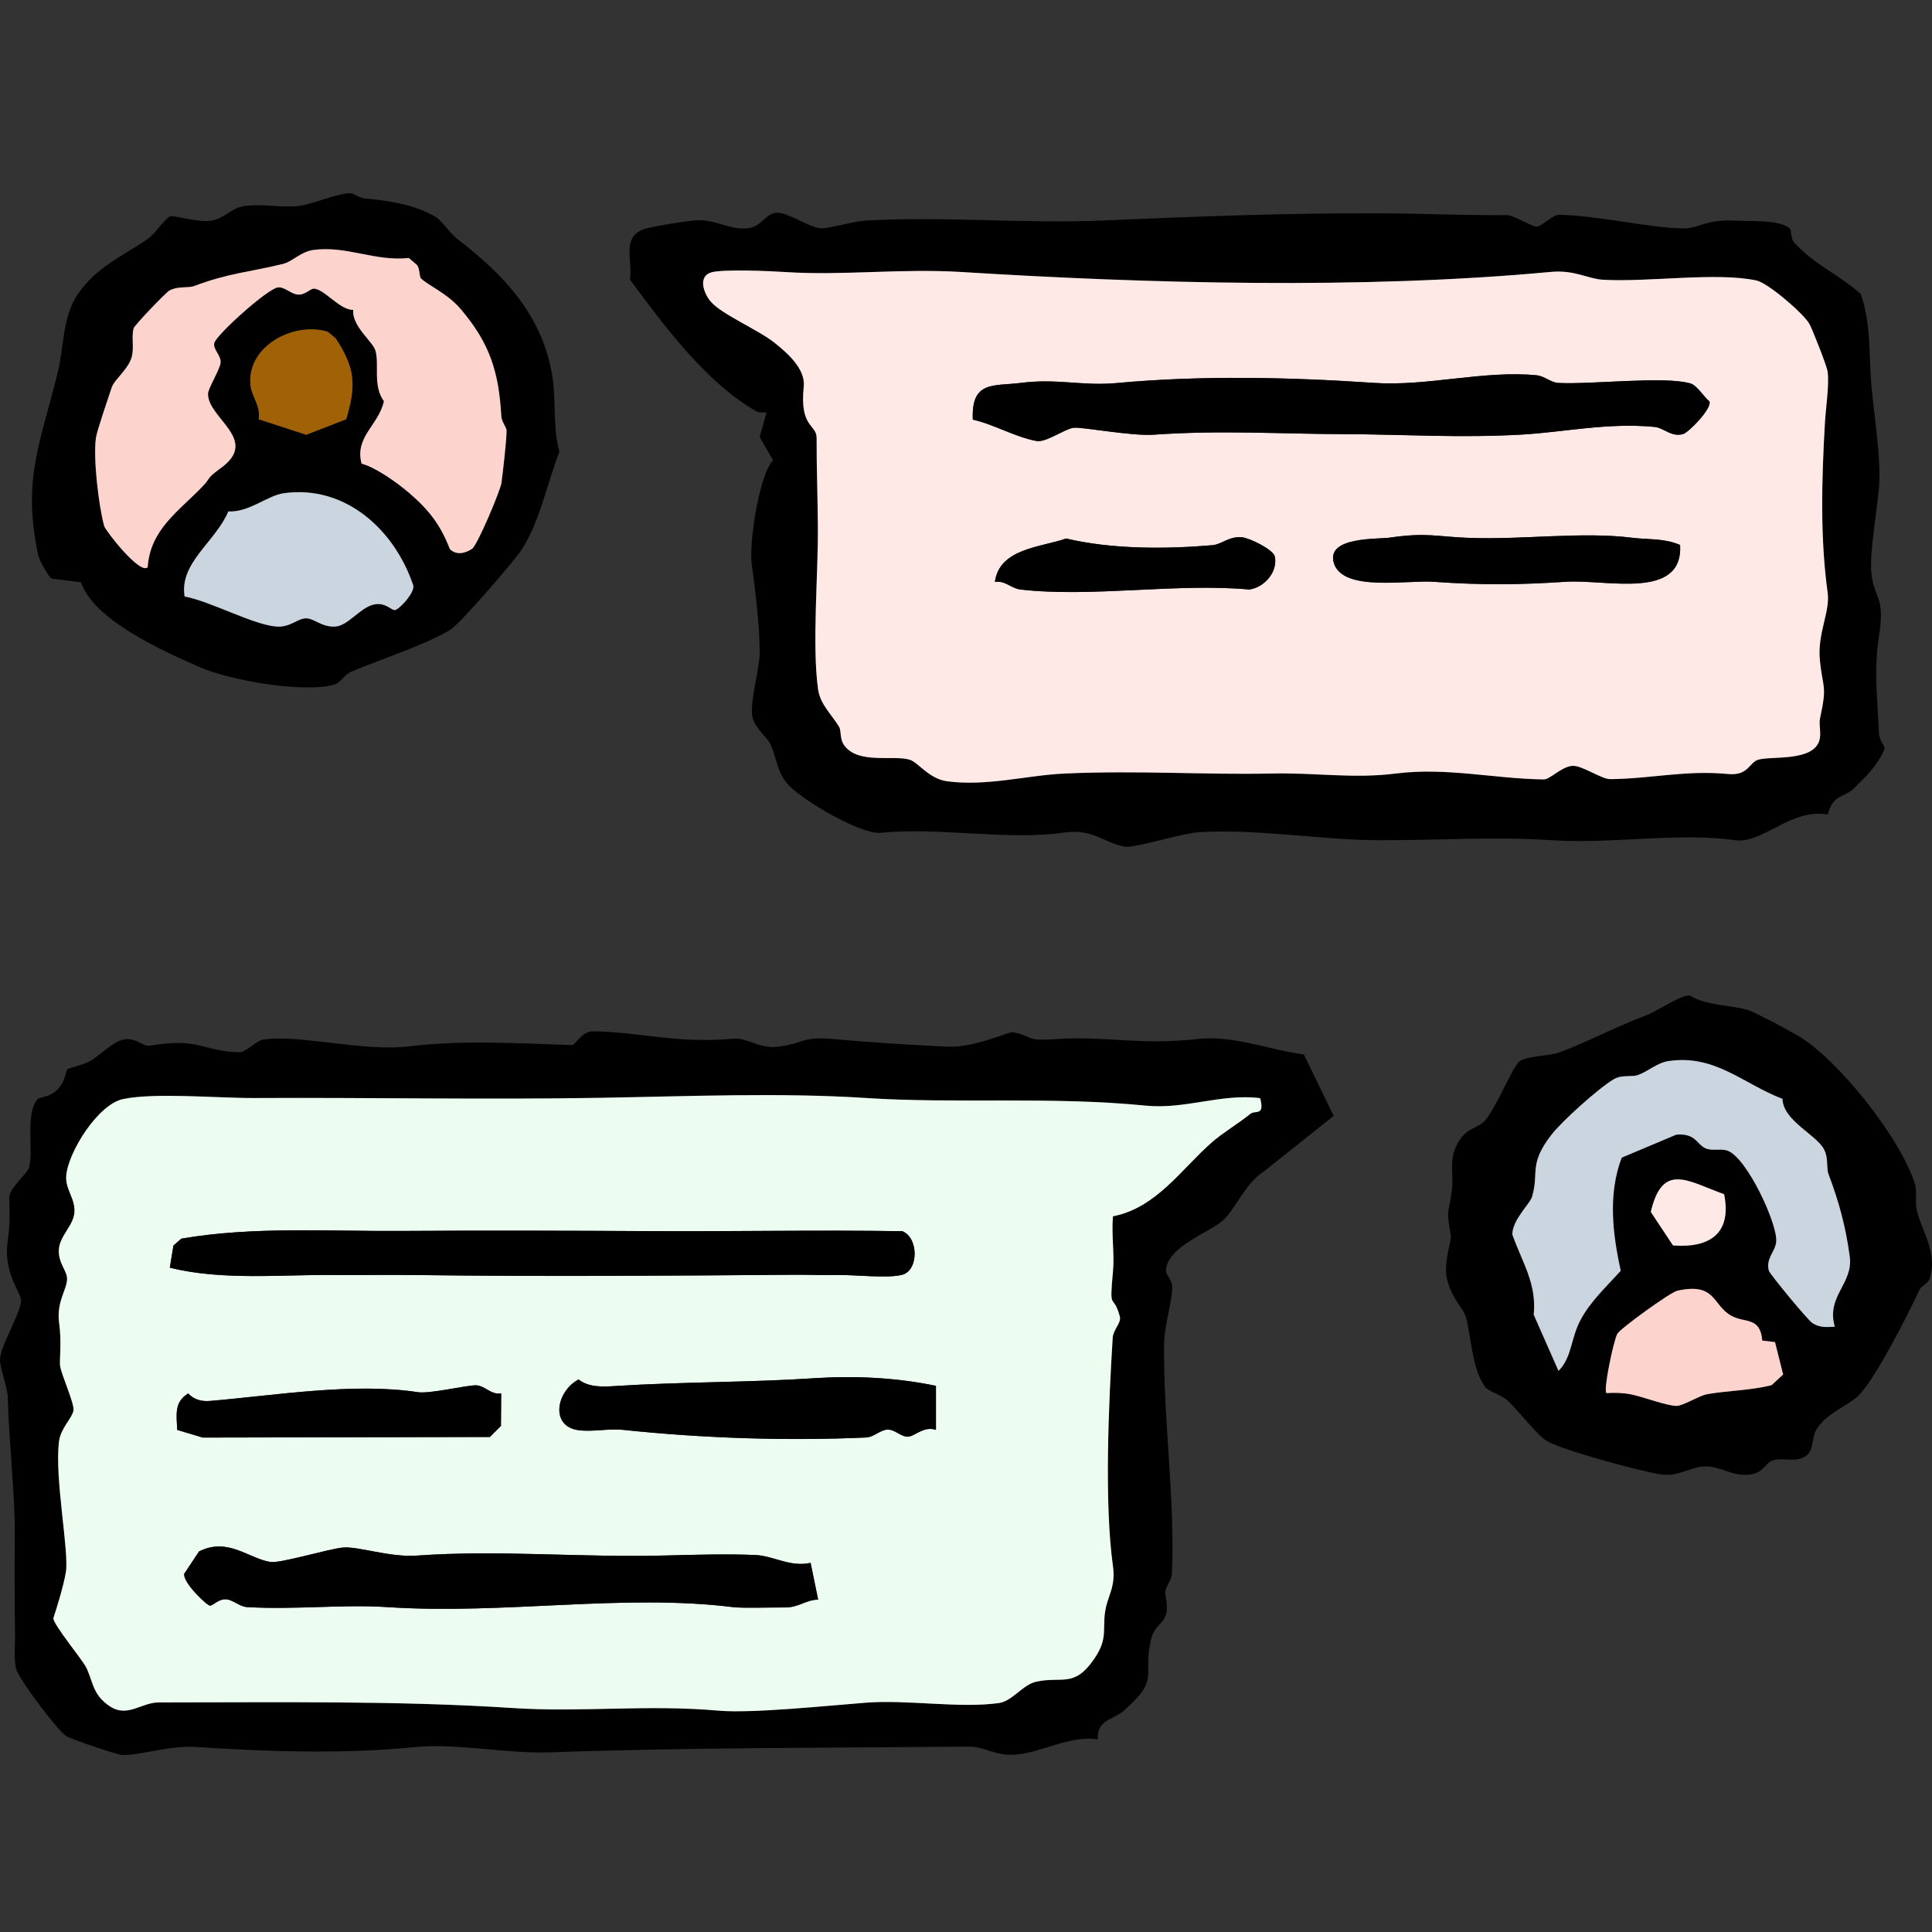
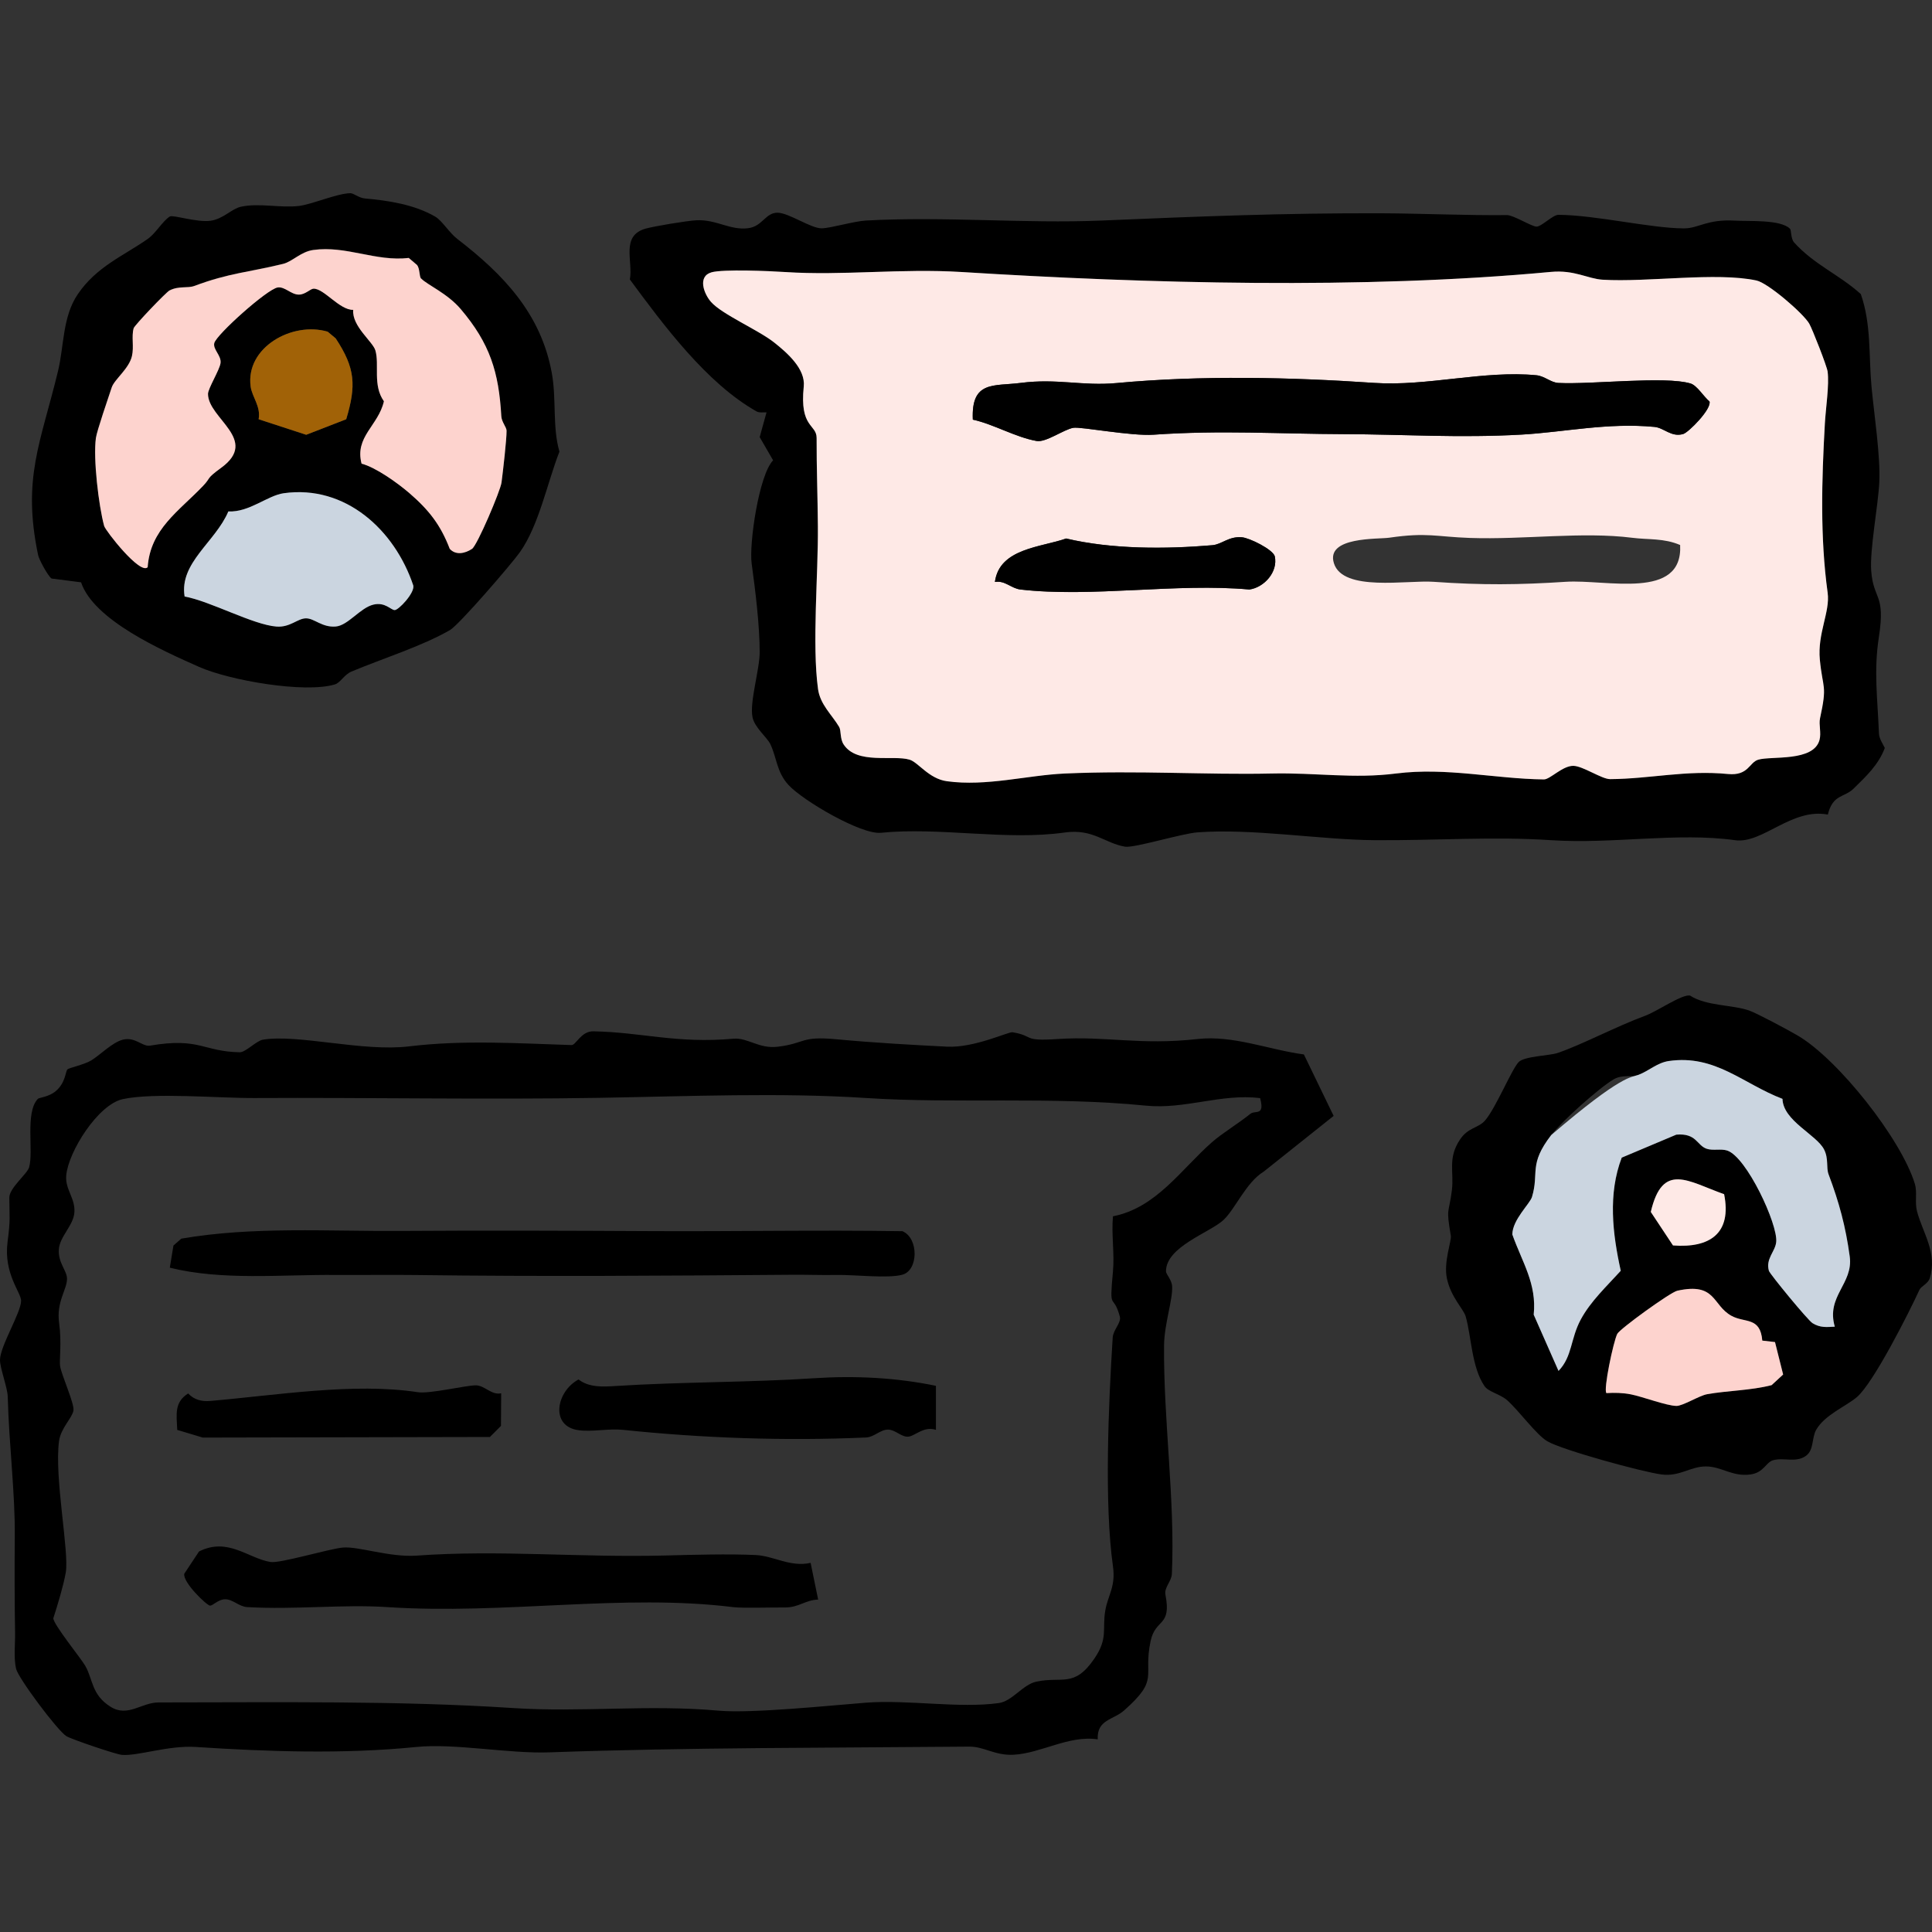
<svg xmlns="http://www.w3.org/2000/svg" width="80" height="80" viewBox="0 0 80 80" fill="none">
  <rect x="0" y="0" width="80" height="80" fill="#333333" stroke="none" />
  <path d="M74.115 9.468C74.187 9.538 74.14 9.871 74.293 10.042C75.118 10.959 76.152 11.365 77.052 12.177C77.493 13.439 77.376 14.734 77.495 16.009C77.6 17.135 77.872 18.904 77.817 19.982C77.768 20.949 77.417 22.771 77.483 23.639C77.574 24.859 78.082 24.566 77.8 26.382C77.582 27.778 77.747 28.935 77.803 30.362C77.812 30.59 77.951 30.776 78.046 30.97C77.788 31.666 77.269 32.15 76.749 32.659C76.366 33.033 75.893 32.88 75.687 33.73C74.189 33.444 72.979 34.949 71.85 34.791C69.45 34.457 66.789 34.958 64.226 34.79C61.801 34.629 59.441 34.809 56.907 34.79C54.655 34.771 51.858 34.295 49.577 34.467C48.919 34.518 46.956 35.123 46.584 35.059C45.746 34.916 45.256 34.307 44.089 34.472C41.658 34.816 38.912 34.238 36.474 34.484C35.664 34.567 33.246 33.155 32.648 32.502C32.156 31.966 32.167 31.375 31.897 30.811C31.764 30.533 31.258 30.137 31.163 29.713C31.024 29.09 31.459 27.733 31.457 26.997C31.456 25.905 31.279 24.454 31.125 23.339C31.012 22.522 31.425 19.663 32.013 19.061L31.457 18.1L31.74 17.076C31.61 17.066 31.444 17.102 31.328 17.036C29.265 15.875 27.475 13.462 26.081 11.572C26.223 10.818 25.69 9.758 26.737 9.466C27.091 9.367 28.441 9.141 28.835 9.121C29.665 9.078 30.229 9.549 30.989 9.448C31.576 9.37 31.695 8.802 32.2 8.808C32.67 8.814 33.584 9.465 34.028 9.454C34.416 9.445 35.362 9.159 35.855 9.132C39.13 8.952 42.414 9.266 45.618 9.132C49.551 8.965 53.182 8.817 57.219 8.832C58.875 8.839 60.692 8.924 62.402 8.907C62.666 8.904 63.423 9.382 63.623 9.384C63.837 9.384 64.297 8.892 64.535 8.895C66.11 8.91 68.335 9.451 69.724 9.457C70.338 9.46 70.675 9.066 71.853 9.136C72.417 9.17 73.722 9.081 74.117 9.469L74.115 9.468ZM29.46 11.276C28.874 11.438 29.137 12.159 29.44 12.504C29.892 13.016 31.401 13.666 32.043 14.174C32.611 14.621 33.355 15.282 33.279 16.006C33.099 17.729 33.813 17.555 33.812 18.137C33.809 19.344 33.854 20.564 33.864 21.794C33.88 23.802 33.616 26.678 33.87 28.531C33.958 29.177 34.442 29.591 34.744 30.099C34.837 30.255 34.77 30.579 34.931 30.828C35.482 31.669 36.977 31.251 37.66 31.456C38.021 31.564 38.459 32.247 39.207 32.349C40.848 32.574 42.536 32.099 44.089 32.03C47.133 31.895 49.942 32.089 52.633 32.03C54.526 31.988 56.028 32.254 57.816 32.028C59.886 31.765 61.902 32.251 63.927 32.274C64.183 32.277 64.692 31.707 65.146 31.712C65.542 31.717 66.325 32.264 66.67 32.262C68.331 32.25 69.807 31.88 71.549 32.05C72.401 32.132 72.425 31.569 72.802 31.457C73.348 31.295 75.095 31.555 75.339 30.638C75.418 30.34 75.302 30.006 75.361 29.743C75.669 28.329 75.473 28.56 75.353 27.315C75.249 26.232 75.785 25.332 75.676 24.549C75.361 22.241 75.431 19.866 75.562 17.528C75.597 16.911 75.748 15.931 75.675 15.385C75.644 15.159 75.042 13.621 74.913 13.401C74.668 12.975 73.209 11.719 72.73 11.615C71.067 11.256 68.228 11.696 66.357 11.582C65.739 11.543 65.193 11.168 64.216 11.259C56.412 11.989 47.493 11.742 39.828 11.264C37.307 11.107 34.901 11.423 32.506 11.264C31.853 11.221 29.947 11.142 29.457 11.276H29.46Z" fill="black" />
  <path d="M53.99 43.66L55.223 46.207L52.325 48.516C51.6 48.957 51.15 50.06 50.662 50.517C50.11 51.033 48.276 51.623 48.281 52.644C48.281 52.764 48.519 52.991 48.535 53.26C48.57 53.807 48.21 54.818 48.201 55.713C48.172 58.769 48.663 62.151 48.525 65.17C48.511 65.483 48.2 65.732 48.258 66.03C48.52 67.382 47.847 66.998 47.644 67.954C47.321 69.473 48.035 69.505 46.547 70.826C46.096 71.226 45.414 71.199 45.455 72.023C44.263 71.843 43.099 72.602 41.971 72.66C41.192 72.7 40.754 72.318 40.132 72.324C34.578 72.375 28.499 72.356 22.744 72.561C21.061 72.621 18.825 72.179 17.247 72.338C14.22 72.642 11.075 72.532 8.106 72.338C6.973 72.265 5.718 72.718 5.05 72.666C4.805 72.647 2.992 72.031 2.754 71.894C2.397 71.686 0.749 69.482 0.665 69.097C0.561 68.624 0.632 68.094 0.624 67.603C0.604 66.378 0.6 64.97 0.612 63.627C0.629 61.84 0.374 59.841 0.32 57.83C0.311 57.456 -0.002 56.654 5.56374e-06 56.312C0.003 55.742 0.87 54.353 0.874 53.866C0.877 53.518 0.14 52.739 0.314 51.418C0.438 50.465 0.389 50.411 0.386 49.59C0.386 49.188 1.123 48.614 1.204 48.34C1.401 47.677 1.027 46.06 1.57 45.499C1.619 45.449 2.022 45.425 2.313 45.177C2.716 44.834 2.71 44.365 2.792 44.281C2.853 44.218 3.5 44.084 3.788 43.903C4.171 43.663 4.66 43.157 5.087 43.051C5.607 42.923 5.895 43.352 6.217 43.297C8.27 42.946 8.416 43.547 9.931 43.572C10.169 43.575 10.616 43.095 10.886 43.051C12.345 42.811 15.013 43.56 16.94 43.328C19.207 43.054 21.469 43.205 23.666 43.274C23.852 43.28 24.058 42.694 24.572 42.704C26.607 42.746 28.008 43.219 30.37 43.011C30.966 42.959 31.424 43.439 32.207 43.343C33.373 43.199 33.135 42.894 34.637 43.034C36.215 43.181 37.738 43.265 39.213 43.34C40.344 43.398 41.761 42.714 41.927 42.743C42.855 42.901 42.304 43.123 43.79 43.024C45.804 42.889 47.18 43.292 49.585 43.024C51.063 42.857 52.537 43.468 53.991 43.662L53.99 43.66ZM52.18 45.47C50.551 45.275 49.078 45.944 47.446 45.782C43.528 45.392 39.599 45.709 35.864 45.466C32.324 45.235 28.498 45.396 24.865 45.458C20.132 45.539 15.274 45.441 10.541 45.467C9.04 45.475 6.39 45.231 5.087 45.512C4.055 45.733 2.823 47.703 2.742 48.678C2.694 49.257 3.125 49.62 3.08 50.207C3.041 50.747 2.475 51.195 2.437 51.731C2.397 52.295 2.775 52.608 2.775 52.953C2.775 53.403 2.324 53.903 2.449 54.792C2.56 55.589 2.45 56.345 2.488 56.568C2.557 56.97 3.088 58.123 3.041 58.408C2.99 58.714 2.519 59.134 2.446 59.664C2.24 61.165 2.873 64.263 2.723 65.117C2.627 65.659 2.386 66.459 2.208 67.007C2.199 67.25 3.36 68.678 3.531 68.978C3.856 69.549 3.785 70.177 4.58 70.675C5.296 71.122 5.854 70.494 6.573 70.494C11.368 70.494 16.487 70.415 21.215 70.725C24.095 70.915 26.79 70.571 29.759 70.835C31.12 70.956 34.311 70.626 35.853 70.505C37.582 70.371 39.721 70.749 41.36 70.52C41.918 70.442 42.35 69.754 42.914 69.633C43.989 69.404 44.481 69.903 45.316 68.678C45.894 67.829 45.633 67.467 45.768 66.687C45.876 66.05 46.206 65.703 46.085 64.854C45.72 62.271 45.9 58.149 46.074 55.391C46.096 55.053 46.44 54.775 46.369 54.512C46.085 53.483 45.922 54.389 46.085 52.652C46.155 51.913 46.016 51.111 46.085 50.364C47.878 50.017 48.914 48.412 50.188 47.294C50.612 46.921 51.274 46.526 51.773 46.123C51.976 45.958 52.382 46.234 52.179 45.47H52.18Z" fill="black" />
  <path d="M62.888 43.974C63.127 43.734 64.169 43.714 64.499 43.601C65.513 43.254 66.896 42.513 68.139 42.054C68.618 41.877 69.644 41.163 69.979 41.224C70.66 41.664 71.734 41.6 72.43 41.844C72.755 41.959 74.041 42.646 74.444 42.883C76.119 43.867 78.729 47.17 79.291 49.025C79.396 49.373 79.28 49.778 79.379 50.156C79.619 51.063 80.228 51.867 79.91 52.922C79.84 53.156 79.549 53.258 79.48 53.408C79.051 54.347 77.582 57.252 76.897 57.845C76.461 58.222 75.557 58.584 75.205 59.204C75.008 59.55 75.124 60.049 74.767 60.293C74.349 60.579 73.853 60.339 73.415 60.467C73.119 60.553 73.035 60.981 72.477 61.055C71.729 61.156 71.288 60.722 70.637 60.722C69.985 60.722 69.56 61.152 68.8 61.054C68.014 60.953 64.688 60.043 64.07 59.679C63.617 59.413 62.898 58.416 62.41 57.982C62.123 57.727 61.635 57.637 61.47 57.396C60.935 56.612 60.927 55.331 60.691 54.512C60.599 54.196 60.085 53.729 59.914 52.942C59.767 52.266 60.111 51.38 60.076 51.172C59.87 49.965 59.99 50.303 60.118 49.296C60.216 48.524 59.934 47.971 60.453 47.189C60.791 46.678 61.206 46.723 61.492 46.398C61.933 45.894 62.598 44.267 62.886 43.977L62.888 43.974ZM73.809 45.502C72.173 44.878 71.026 43.659 69.105 43.935C68.623 44.004 68.281 44.343 67.846 44.508C67.55 44.62 67.178 44.481 66.813 44.696C66.195 45.064 64.69 46.411 64.235 47.001C63.286 48.23 63.742 48.553 63.438 49.562C63.353 49.848 62.627 50.503 62.624 51.118C63.031 52.272 63.643 53.159 63.509 54.439L64.537 56.768C65.114 56.169 65.025 55.441 65.459 54.638C65.867 53.878 66.542 53.255 67.114 52.621C66.772 51.082 66.58 49.438 67.154 47.937L69.413 46.984C70.262 46.914 70.258 47.433 70.675 47.571C70.933 47.656 71.264 47.56 71.519 47.642C72.324 47.903 73.623 50.695 73.551 51.427C73.511 51.83 73.103 52.119 73.247 52.623C73.286 52.759 74.862 54.673 75.055 54.792C75.377 54.989 75.631 54.954 75.977 54.937C75.606 53.666 76.749 53.162 76.595 52.029C76.424 50.782 76.154 49.791 75.719 48.63C75.611 48.34 75.73 47.987 75.531 47.598C75.217 46.983 73.835 46.413 73.81 45.504L73.809 45.502ZM71.392 49.449C69.9 48.919 68.843 48.094 68.356 50.184L69.274 51.571C70.796 51.687 71.717 51.077 71.392 49.449ZM72.971 55.511C72.887 54.514 72.253 54.792 71.696 54.486C70.892 54.045 71.067 53.09 69.453 53.446C69.16 53.51 67.071 55.026 66.966 55.232C66.804 55.548 66.382 57.561 66.517 57.685C66.861 57.665 67.189 57.671 67.532 57.738C68.002 57.83 69.013 58.213 69.416 58.216C69.682 58.218 70.358 57.79 70.683 57.732C71.517 57.581 72.492 57.579 73.357 57.356L73.835 56.916L73.498 55.572L72.97 55.511H72.971Z" fill="black" />
  <path d="M3.353 24.112L2.136 23.956C1.985 23.855 1.617 23.171 1.579 22.988C0.908 19.785 1.692 18.323 2.407 15.345C2.653 14.32 2.586 13.121 3.218 12.187C3.994 11.039 5.111 10.597 6.115 9.895C6.452 9.66 6.731 9.155 7.032 8.964C7.154 8.886 8.155 9.219 8.718 9.141C9.24 9.069 9.589 8.648 9.969 8.562C10.721 8.394 11.614 8.62 12.377 8.528C12.918 8.464 13.956 8.008 14.507 8C14.645 7.998 14.859 8.197 15.111 8.218C16.075 8.304 17.149 8.464 18.023 8.971C18.301 9.133 18.608 9.642 18.934 9.892C20.823 11.346 22.398 12.972 22.848 15.441C23.048 16.538 22.868 17.671 23.165 18.701C22.668 19.967 22.315 21.761 21.523 22.872C21.168 23.37 19.011 25.87 18.635 26.088C17.5 26.747 15.803 27.284 14.555 27.807C14.246 27.936 14.101 28.269 13.867 28.34C12.616 28.718 9.498 28.172 8.246 27.616C6.69 26.925 3.881 25.676 3.356 24.112H3.353ZM17.441 11.536C17.349 11.443 17.398 11.113 17.262 10.961L16.926 10.676C15.559 10.835 14.336 10.154 12.972 10.346C12.451 10.419 12.114 10.827 11.717 10.923C10.32 11.265 9.496 11.293 8.051 11.834C7.76 11.942 7.409 11.823 7.02 12.021C6.878 12.093 5.567 13.466 5.534 13.587C5.438 13.937 5.555 14.348 5.463 14.739C5.341 15.266 4.739 15.702 4.626 16.038C4.485 16.462 4.012 17.831 3.971 18.131C3.854 18.985 4.083 20.932 4.313 21.774C4.366 21.971 5.802 23.814 6.115 23.481C6.223 21.905 7.406 21.164 8.408 20.115C8.758 19.748 8.5 19.845 9.16 19.363C10.753 18.201 8.611 17.325 8.613 16.306C8.613 16.084 9.089 15.324 9.131 15.035C9.179 14.722 8.805 14.464 8.873 14.198C8.965 13.845 11.054 11.973 11.493 11.899C11.791 11.849 12.046 12.191 12.372 12.194C12.637 12.197 12.85 11.951 12.984 11.948C13.416 11.939 14.059 12.84 14.626 12.825C14.566 13.502 15.436 14.137 15.543 14.502C15.718 15.099 15.422 15.941 15.896 16.61C15.669 17.619 14.677 18.077 14.972 19.194C15.558 19.345 16.464 19.994 16.955 20.417C17.758 21.111 18.243 21.728 18.621 22.719C18.869 22.995 19.253 22.918 19.546 22.722C19.761 22.578 20.722 20.315 20.767 19.974C20.831 19.492 20.979 18.194 20.976 17.83C20.976 17.683 20.771 17.474 20.758 17.225C20.654 15.403 20.289 14.221 19.078 12.794C18.522 12.139 17.701 11.797 17.441 11.53V11.536ZM14.336 17.36C14.754 15.964 14.716 15.247 13.901 14.012L13.568 13.734C12.102 13.301 10.158 14.384 10.379 16.009C10.439 16.443 10.807 16.828 10.709 17.36L12.679 18.003L14.336 17.36ZM7.644 24.7C8.707 24.891 10.477 25.872 11.454 25.945C12.017 25.988 12.326 25.604 12.674 25.604C13.022 25.604 13.333 25.986 13.898 25.943C14.413 25.904 14.911 25.167 15.463 25.036C15.948 24.92 16.186 25.258 16.343 25.262C16.501 25.267 17.177 24.552 17.116 24.248C16.347 21.943 14.302 20.068 11.753 20.423C11.072 20.518 10.328 21.219 9.456 21.178C8.919 22.444 7.419 23.304 7.645 24.7H7.644Z" fill="black" />
  <path d="M29.46 11.276C29.95 11.14 31.856 11.22 32.509 11.264C34.904 11.421 37.31 11.107 39.831 11.264C47.496 11.741 56.416 11.988 64.22 11.259C65.196 11.168 65.743 11.543 66.361 11.582C68.231 11.696 71.07 11.256 72.734 11.615C73.213 11.719 74.67 12.975 74.917 13.401C75.045 13.622 75.648 15.159 75.678 15.385C75.751 15.931 75.6 16.909 75.565 17.528C75.433 19.866 75.362 22.241 75.68 24.549C75.787 25.332 75.251 26.23 75.356 27.315C75.477 28.56 75.672 28.329 75.364 29.743C75.306 30.006 75.422 30.34 75.343 30.638C75.098 31.555 73.351 31.295 72.805 31.457C72.428 31.569 72.404 32.132 71.553 32.05C69.809 31.88 68.333 32.251 66.673 32.262C66.327 32.265 65.544 31.717 65.149 31.712C64.696 31.707 64.186 32.277 63.93 32.274C61.907 32.251 59.89 31.766 57.819 32.028C56.031 32.256 54.532 31.988 52.636 32.03C49.945 32.089 47.136 31.894 44.092 32.03C42.538 32.099 40.852 32.574 39.21 32.349C38.461 32.247 38.023 31.564 37.663 31.456C36.979 31.251 35.486 31.669 34.935 30.828C34.772 30.58 34.839 30.255 34.747 30.099C34.445 29.591 33.962 29.177 33.873 28.531C33.62 26.678 33.884 23.802 33.867 21.794C33.858 20.564 33.81 19.345 33.815 18.137C33.816 17.555 33.102 17.729 33.282 16.006C33.359 15.282 32.614 14.621 32.047 14.174C31.404 13.666 29.895 13.016 29.444 12.504C29.14 12.161 28.878 11.44 29.464 11.276H29.46ZM40.283 17.376C41.151 17.566 42.042 18.103 42.927 18.261C43.311 18.329 44.054 17.78 44.448 17.714C44.761 17.662 46.843 18.065 47.768 18C50.569 17.804 52.98 17.969 55.686 17.977C58.022 17.983 60.436 18.143 63.016 17.995C64.78 17.894 66.565 17.494 68.507 17.677C68.909 17.715 69.203 18.114 69.697 17.972C69.92 17.908 70.884 16.93 70.787 16.623C70.544 16.423 70.271 15.959 69.999 15.878C68.924 15.562 65.932 15.927 64.53 15.857C64.217 15.841 63.958 15.573 63.626 15.539C61.452 15.327 59.092 16.005 56.904 15.855C53.45 15.618 49.731 15.536 46.244 15.861C44.82 15.994 43.786 15.661 42.271 15.855C41.151 15.999 40.211 15.747 40.284 17.376H40.283ZM69.571 22.568C68.895 22.278 68.263 22.354 67.584 22.268C65.526 22.007 63.1 22.352 60.865 22.275C59.461 22.226 59.103 22.036 57.528 22.265C57.069 22.333 54.885 22.213 55.235 23.324C55.61 24.517 58.263 24.013 59.356 24.091C61.373 24.234 62.911 24.217 64.836 24.091C66.513 23.981 69.691 24.871 69.571 22.569V22.568ZM41.198 24.095C41.619 24.026 41.869 24.364 42.257 24.41C45.194 24.749 48.723 24.135 51.732 24.41C52.345 24.326 52.926 23.68 52.785 23.032C52.705 22.75 51.741 22.27 51.419 22.246C50.874 22.203 50.595 22.54 50.203 22.574C48.262 22.741 46.032 22.745 44.146 22.297C43.122 22.661 41.381 22.699 41.197 24.094L41.198 24.095Z" fill="#FEE9E6" />
-   <path d="M52.18 45.47C52.383 46.234 51.977 45.958 51.774 46.123C51.275 46.526 50.613 46.921 50.189 47.294C48.915 48.412 47.879 50.017 46.086 50.364C46.017 51.111 46.155 51.913 46.086 52.652C45.923 54.389 46.086 53.483 46.37 54.512C46.442 54.775 46.097 55.053 46.075 55.391C45.903 58.149 45.723 62.271 46.086 64.854C46.205 65.703 45.877 66.051 45.769 66.687C45.635 67.467 45.895 67.829 45.317 68.678C44.483 69.905 43.99 69.404 42.916 69.633C42.351 69.754 41.919 70.442 41.361 70.52C39.721 70.748 37.583 70.371 35.855 70.505C34.312 70.624 31.122 70.956 29.761 70.835C26.792 70.571 24.096 70.915 21.217 70.725C16.488 70.415 11.37 70.494 6.574 70.494C5.856 70.494 5.297 71.122 4.582 70.675C3.787 70.177 3.855 69.549 3.532 68.978C3.362 68.68 2.201 67.25 2.209 67.007C2.389 66.459 2.63 65.66 2.725 65.117C2.876 64.263 2.243 61.165 2.447 59.664C2.52 59.136 2.992 58.714 3.042 58.408C3.089 58.123 2.558 56.968 2.49 56.568C2.452 56.345 2.561 55.589 2.45 54.792C2.325 53.903 2.777 53.403 2.777 52.953C2.777 52.608 2.398 52.295 2.438 51.731C2.478 51.167 3.041 50.747 3.082 50.207C3.126 49.62 2.694 49.257 2.743 48.678C2.824 47.702 4.055 45.733 5.088 45.512C6.393 45.231 9.041 45.475 10.543 45.467C15.275 45.441 20.133 45.539 24.866 45.458C28.5 45.396 32.326 45.235 35.865 45.466C39.6 45.709 43.529 45.392 47.447 45.782C49.08 45.944 50.552 45.275 52.181 45.47H52.18ZM7.03 52.493C9.206 53.032 11.618 52.774 13.898 52.794C14.969 52.803 16.168 52.783 17.244 52.797C22.488 52.866 27.552 52.826 32.82 52.786C33.482 52.782 34.001 52.805 34.636 52.794C35.392 52.78 36.769 52.95 37.37 52.783C38.032 52.6 38.052 51.27 37.37 50.983C33.915 50.928 30.456 50.998 27.001 50.98C23.701 50.961 19.935 50.949 16.644 50.972C13.582 50.993 10.485 50.776 7.508 51.291L7.183 51.577L7.032 52.495L7.03 52.493ZM38.755 57.384C37.126 57.045 35.4 56.958 33.72 57.069C31.052 57.245 28.233 57.217 25.501 57.391C24.975 57.425 24.393 57.459 23.958 57.121C23.035 57.608 22.767 59.059 23.955 59.221C24.524 59.297 25.208 59.145 25.8 59.207C29.062 59.551 32.519 59.673 35.867 59.523C36.196 59.508 36.465 59.192 36.775 59.197C37.084 59.201 37.347 59.539 37.644 59.484C37.923 59.432 38.268 59.047 38.757 59.207V57.384H38.755ZM20.753 57.691C20.342 57.782 20.068 57.356 19.692 57.362C19.252 57.368 17.794 57.723 17.3 57.646C14.648 57.24 11.431 57.776 8.706 58.008C8.355 58.039 8.036 57.964 7.79 57.698C7.206 58.065 7.31 58.566 7.337 59.209L8.394 59.525L20.284 59.501L20.742 59.042L20.751 57.689L20.753 57.691ZM33.566 64.715C32.721 64.904 32.045 64.428 31.291 64.391C30.167 64.338 28.696 64.379 27.625 64.408C23.936 64.506 20.707 64.167 17.26 64.414C16.133 64.495 14.853 64.025 14.198 64.081C13.629 64.13 11.595 64.746 11.194 64.678C10.268 64.524 9.435 63.644 8.24 64.242L7.627 65.167C7.567 65.532 8.577 66.494 8.7 66.487C8.822 66.479 9.04 66.225 9.319 66.222C9.633 66.219 9.899 66.526 10.228 66.546C12.21 66.662 14.189 66.426 16.025 66.546C20.88 66.867 25.8 65.98 30.365 66.549C30.731 66.595 31.97 66.557 32.501 66.561C33.075 66.566 33.36 66.247 33.876 66.236L33.565 64.715H33.566Z" fill="#EDFCF0" />
-   <path d="M73.809 45.502C73.833 46.411 75.216 46.981 75.53 47.596C75.728 47.986 75.609 48.339 75.718 48.629C76.154 49.788 76.424 50.781 76.593 52.027C76.749 53.161 75.606 53.665 75.975 54.935C75.629 54.951 75.374 54.986 75.054 54.79C74.86 54.673 73.286 52.757 73.246 52.621C73.103 52.117 73.51 51.829 73.549 51.425C73.621 50.694 72.323 47.902 71.517 47.641C71.262 47.558 70.931 47.654 70.674 47.569C70.255 47.431 70.26 46.912 69.412 46.983L67.152 47.935C66.578 49.437 66.771 51.08 67.112 52.62C66.54 53.252 65.866 53.877 65.457 54.636C65.024 55.439 65.112 56.166 64.535 56.767L63.507 54.438C63.641 53.157 63.03 52.27 62.622 51.117C62.627 50.502 63.352 49.846 63.437 49.561C63.741 48.551 63.284 48.229 64.233 46.999C64.688 46.41 66.194 45.063 66.812 44.694C67.177 44.478 67.549 44.618 67.845 44.507C68.28 44.342 68.621 44.004 69.103 43.934C71.026 43.657 72.172 44.876 73.807 45.501L73.809 45.502Z" fill="#CBD5E0" />
+   <path d="M73.809 45.502C73.833 46.411 75.216 46.981 75.53 47.596C75.728 47.986 75.609 48.339 75.718 48.629C76.154 49.788 76.424 50.781 76.593 52.027C76.749 53.161 75.606 53.665 75.975 54.935C75.629 54.951 75.374 54.986 75.054 54.79C74.86 54.673 73.286 52.757 73.246 52.621C73.103 52.117 73.51 51.829 73.549 51.425C73.621 50.694 72.323 47.902 71.517 47.641C71.262 47.558 70.931 47.654 70.674 47.569C70.255 47.431 70.26 46.912 69.412 46.983L67.152 47.935C66.578 49.437 66.771 51.08 67.112 52.62C66.54 53.252 65.866 53.877 65.457 54.636C65.024 55.439 65.112 56.166 64.535 56.767L63.507 54.438C63.641 53.157 63.03 52.27 62.622 51.117C62.627 50.502 63.352 49.846 63.437 49.561C63.741 48.551 63.284 48.229 64.233 46.999C67.177 44.478 67.549 44.618 67.845 44.507C68.28 44.342 68.621 44.004 69.103 43.934C71.026 43.657 72.172 44.876 73.807 45.501L73.809 45.502Z" fill="#CBD5E0" />
  <path d="M72.971 55.511L73.499 55.572L73.836 56.916L73.359 57.356C72.492 57.579 71.519 57.581 70.684 57.732C70.359 57.791 69.683 58.219 69.418 58.216C69.015 58.213 68.004 57.83 67.534 57.738C67.19 57.671 66.862 57.665 66.519 57.685C66.383 57.562 66.807 55.548 66.968 55.232C67.073 55.026 69.162 53.51 69.454 53.446C71.069 53.09 70.893 54.045 71.697 54.486C72.254 54.792 72.889 54.514 72.973 55.511H72.971Z" fill="#FDD3CE" />
  <path d="M71.392 49.449C71.718 51.077 70.796 51.687 69.275 51.571L68.356 50.184C68.843 48.094 69.9 48.921 71.392 49.449Z" fill="#FEE9E6" />
  <path d="M17.441 11.536C17.701 11.803 18.521 12.145 19.078 12.8C20.289 14.227 20.654 15.409 20.758 17.231C20.771 17.48 20.976 17.688 20.976 17.836C20.979 18.201 20.829 19.498 20.767 19.98C20.723 20.321 19.761 22.585 19.546 22.728C19.253 22.922 18.87 23.002 18.622 22.725C18.243 21.734 17.758 21.117 16.955 20.423C16.464 19.999 15.558 19.351 14.972 19.2C14.678 18.084 15.669 17.625 15.897 16.616C15.422 15.947 15.72 15.104 15.543 14.508C15.434 14.142 14.565 13.506 14.626 12.831C14.06 12.845 13.417 11.945 12.984 11.954C12.851 11.957 12.639 12.203 12.372 12.2C12.046 12.197 11.791 11.855 11.493 11.905C11.055 11.979 8.965 13.853 8.874 14.204C8.805 14.47 9.179 14.726 9.131 15.041C9.087 15.33 8.613 16.089 8.613 16.312C8.613 17.331 10.753 18.207 9.16 19.37C8.5 19.851 8.758 19.755 8.408 20.121C7.407 21.17 6.223 21.91 6.115 23.487C5.804 23.819 4.367 21.975 4.313 21.78C4.084 20.938 3.854 18.989 3.971 18.137C4.013 17.838 4.486 16.468 4.626 16.044C4.737 15.709 5.342 15.272 5.464 14.745C5.554 14.354 5.436 13.941 5.534 13.593C5.567 13.471 6.878 12.099 7.02 12.028C7.409 11.829 7.76 11.948 8.051 11.84C9.498 11.299 10.32 11.272 11.718 10.929C12.114 10.832 12.45 10.425 12.972 10.352C14.336 10.161 15.559 10.841 16.926 10.682L17.262 10.968C17.396 11.12 17.349 11.449 17.441 11.542V11.536Z" fill="#FDD3CE" />
  <path d="M7.644 24.7C7.418 23.304 8.919 22.444 9.455 21.178C10.326 21.218 11.07 20.518 11.751 20.423C14.3 20.066 16.345 21.943 17.114 24.248C17.177 24.552 16.504 25.267 16.342 25.262C16.18 25.258 15.947 24.92 15.462 25.036C14.909 25.169 14.412 25.904 13.896 25.943C13.332 25.986 13.02 25.604 12.672 25.604C12.325 25.604 12.015 25.986 11.452 25.945C10.476 25.872 8.706 24.891 7.642 24.7H7.644Z" fill="#CBD5E0" />
  <path d="M14.336 17.36L12.679 18.003L10.709 17.36C10.807 16.828 10.439 16.445 10.379 16.009C10.158 14.384 12.102 13.301 13.568 13.734L13.901 14.012C14.716 15.247 14.754 15.964 14.336 17.36Z" fill="#A16207" />
  <path d="M40.282 17.376C40.209 15.747 41.149 15.999 42.269 15.855C43.784 15.661 44.82 15.994 46.242 15.861C49.731 15.536 53.448 15.62 56.902 15.855C59.09 16.005 61.45 15.325 63.625 15.539C63.956 15.571 64.215 15.84 64.528 15.857C65.93 15.927 68.922 15.563 69.998 15.878C70.269 15.957 70.542 16.422 70.785 16.623C70.883 16.932 69.92 17.908 69.696 17.972C69.2 18.114 68.907 17.714 68.506 17.677C66.563 17.492 64.778 17.893 63.014 17.995C60.434 18.143 58.021 17.983 55.685 17.977C52.978 17.969 50.568 17.804 47.766 18C46.84 18.064 44.757 17.662 44.446 17.714C44.053 17.78 43.309 18.329 42.925 18.261C42.04 18.103 41.149 17.566 40.281 17.376H40.282Z" fill="black" />
-   <path d="M69.571 22.568C69.691 24.869 66.513 23.978 64.836 24.089C62.912 24.216 61.373 24.233 59.356 24.089C58.263 24.011 55.61 24.515 55.235 23.322C54.885 22.213 57.067 22.331 57.528 22.264C59.102 22.035 59.461 22.224 60.865 22.273C63.098 22.352 65.524 22.007 67.584 22.267C68.263 22.352 68.895 22.276 69.571 22.566V22.568Z" fill="black" />
  <path d="M41.198 24.095C41.383 22.701 43.123 22.663 44.147 22.299C46.033 22.747 48.264 22.742 50.204 22.576C50.596 22.542 50.874 22.203 51.42 22.247C51.742 22.273 52.705 22.753 52.786 23.034C52.928 23.681 52.347 24.327 51.733 24.411C48.723 24.135 45.195 24.749 42.258 24.411C41.871 24.367 41.619 24.028 41.2 24.097L41.198 24.095Z" fill="black" />
  <path d="M7.031 52.493L7.182 51.575L7.507 51.29C10.485 50.775 13.582 50.992 16.643 50.97C19.935 50.947 23.699 50.96 26.999 50.978C30.455 50.996 33.914 50.926 37.368 50.981C38.05 51.27 38.031 52.6 37.368 52.782C36.767 52.948 35.391 52.779 34.634 52.793C33.999 52.805 33.481 52.78 32.819 52.785C27.55 52.825 22.486 52.864 17.242 52.796C16.165 52.782 14.967 52.8 13.896 52.793C11.617 52.774 9.205 53.031 7.029 52.492L7.031 52.493Z" fill="black" />
  <path d="M33.566 64.715L33.878 66.236C33.362 66.245 33.077 66.566 32.503 66.562C31.972 66.557 30.733 66.595 30.367 66.549C25.8 65.98 20.881 66.867 16.026 66.546C14.191 66.426 12.214 66.661 10.23 66.546C9.899 66.526 9.635 66.219 9.321 66.222C9.042 66.225 8.825 66.479 8.701 66.487C8.578 66.494 7.569 65.532 7.629 65.167L8.242 64.242C9.437 63.644 10.27 64.524 11.196 64.678C11.597 64.746 13.631 64.13 14.2 64.081C14.855 64.025 16.135 64.495 17.262 64.414C20.709 64.167 23.938 64.504 27.627 64.408C28.698 64.38 30.167 64.338 31.293 64.391C32.047 64.428 32.723 64.903 33.568 64.715H33.566Z" fill="black" />
  <path d="M38.755 57.384V59.207C38.266 59.047 37.922 59.432 37.643 59.484C37.346 59.539 37.091 59.201 36.773 59.197C36.456 59.192 36.195 59.508 35.865 59.523C32.518 59.673 29.061 59.549 25.799 59.207C25.207 59.145 24.523 59.299 23.954 59.221C22.764 59.061 23.034 57.61 23.957 57.121C24.393 57.459 24.973 57.425 25.5 57.391C28.232 57.217 31.05 57.246 33.719 57.069C35.4 56.958 37.124 57.045 38.754 57.384H38.755Z" fill="black" />
  <path d="M20.753 57.691L20.744 59.044L20.286 59.502L8.396 59.527L7.339 59.21C7.311 58.567 7.208 58.066 7.792 57.7C8.038 57.966 8.356 58.04 8.707 58.01C11.432 57.776 14.65 57.242 17.302 57.648C17.795 57.723 19.253 57.37 19.694 57.364C20.07 57.358 20.343 57.784 20.755 57.692L20.753 57.691Z" fill="black" />
</svg>